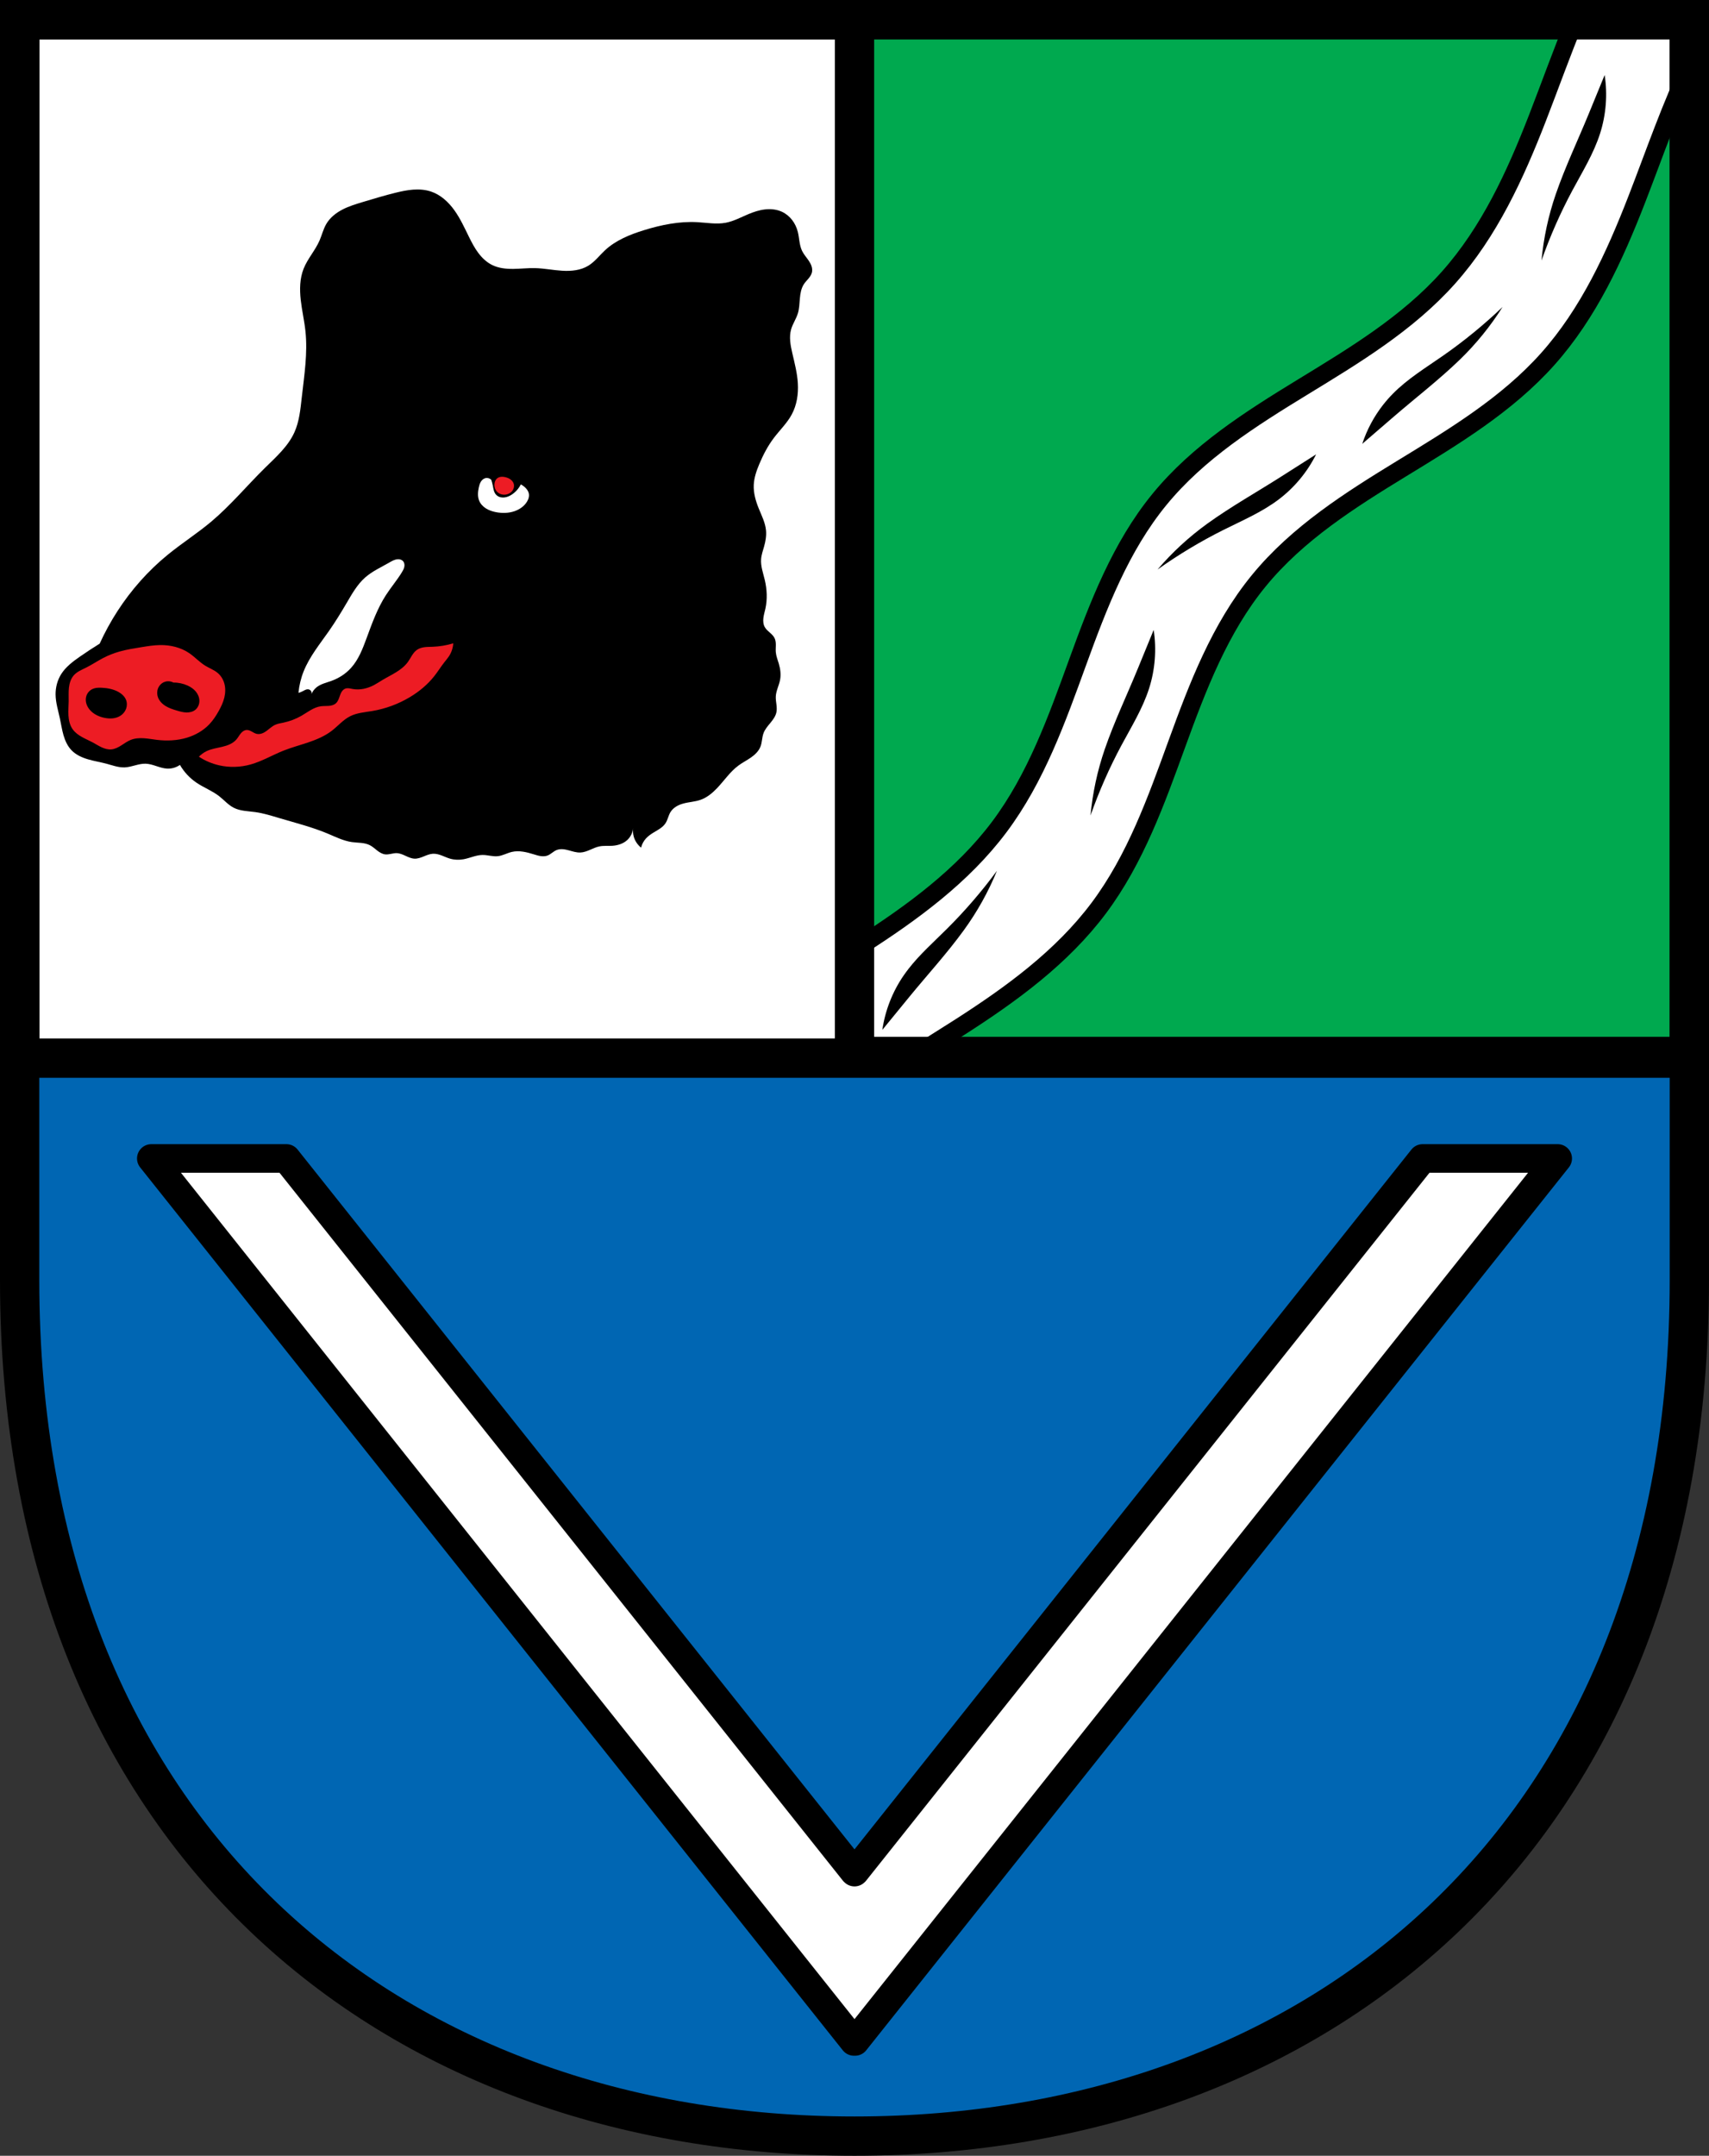
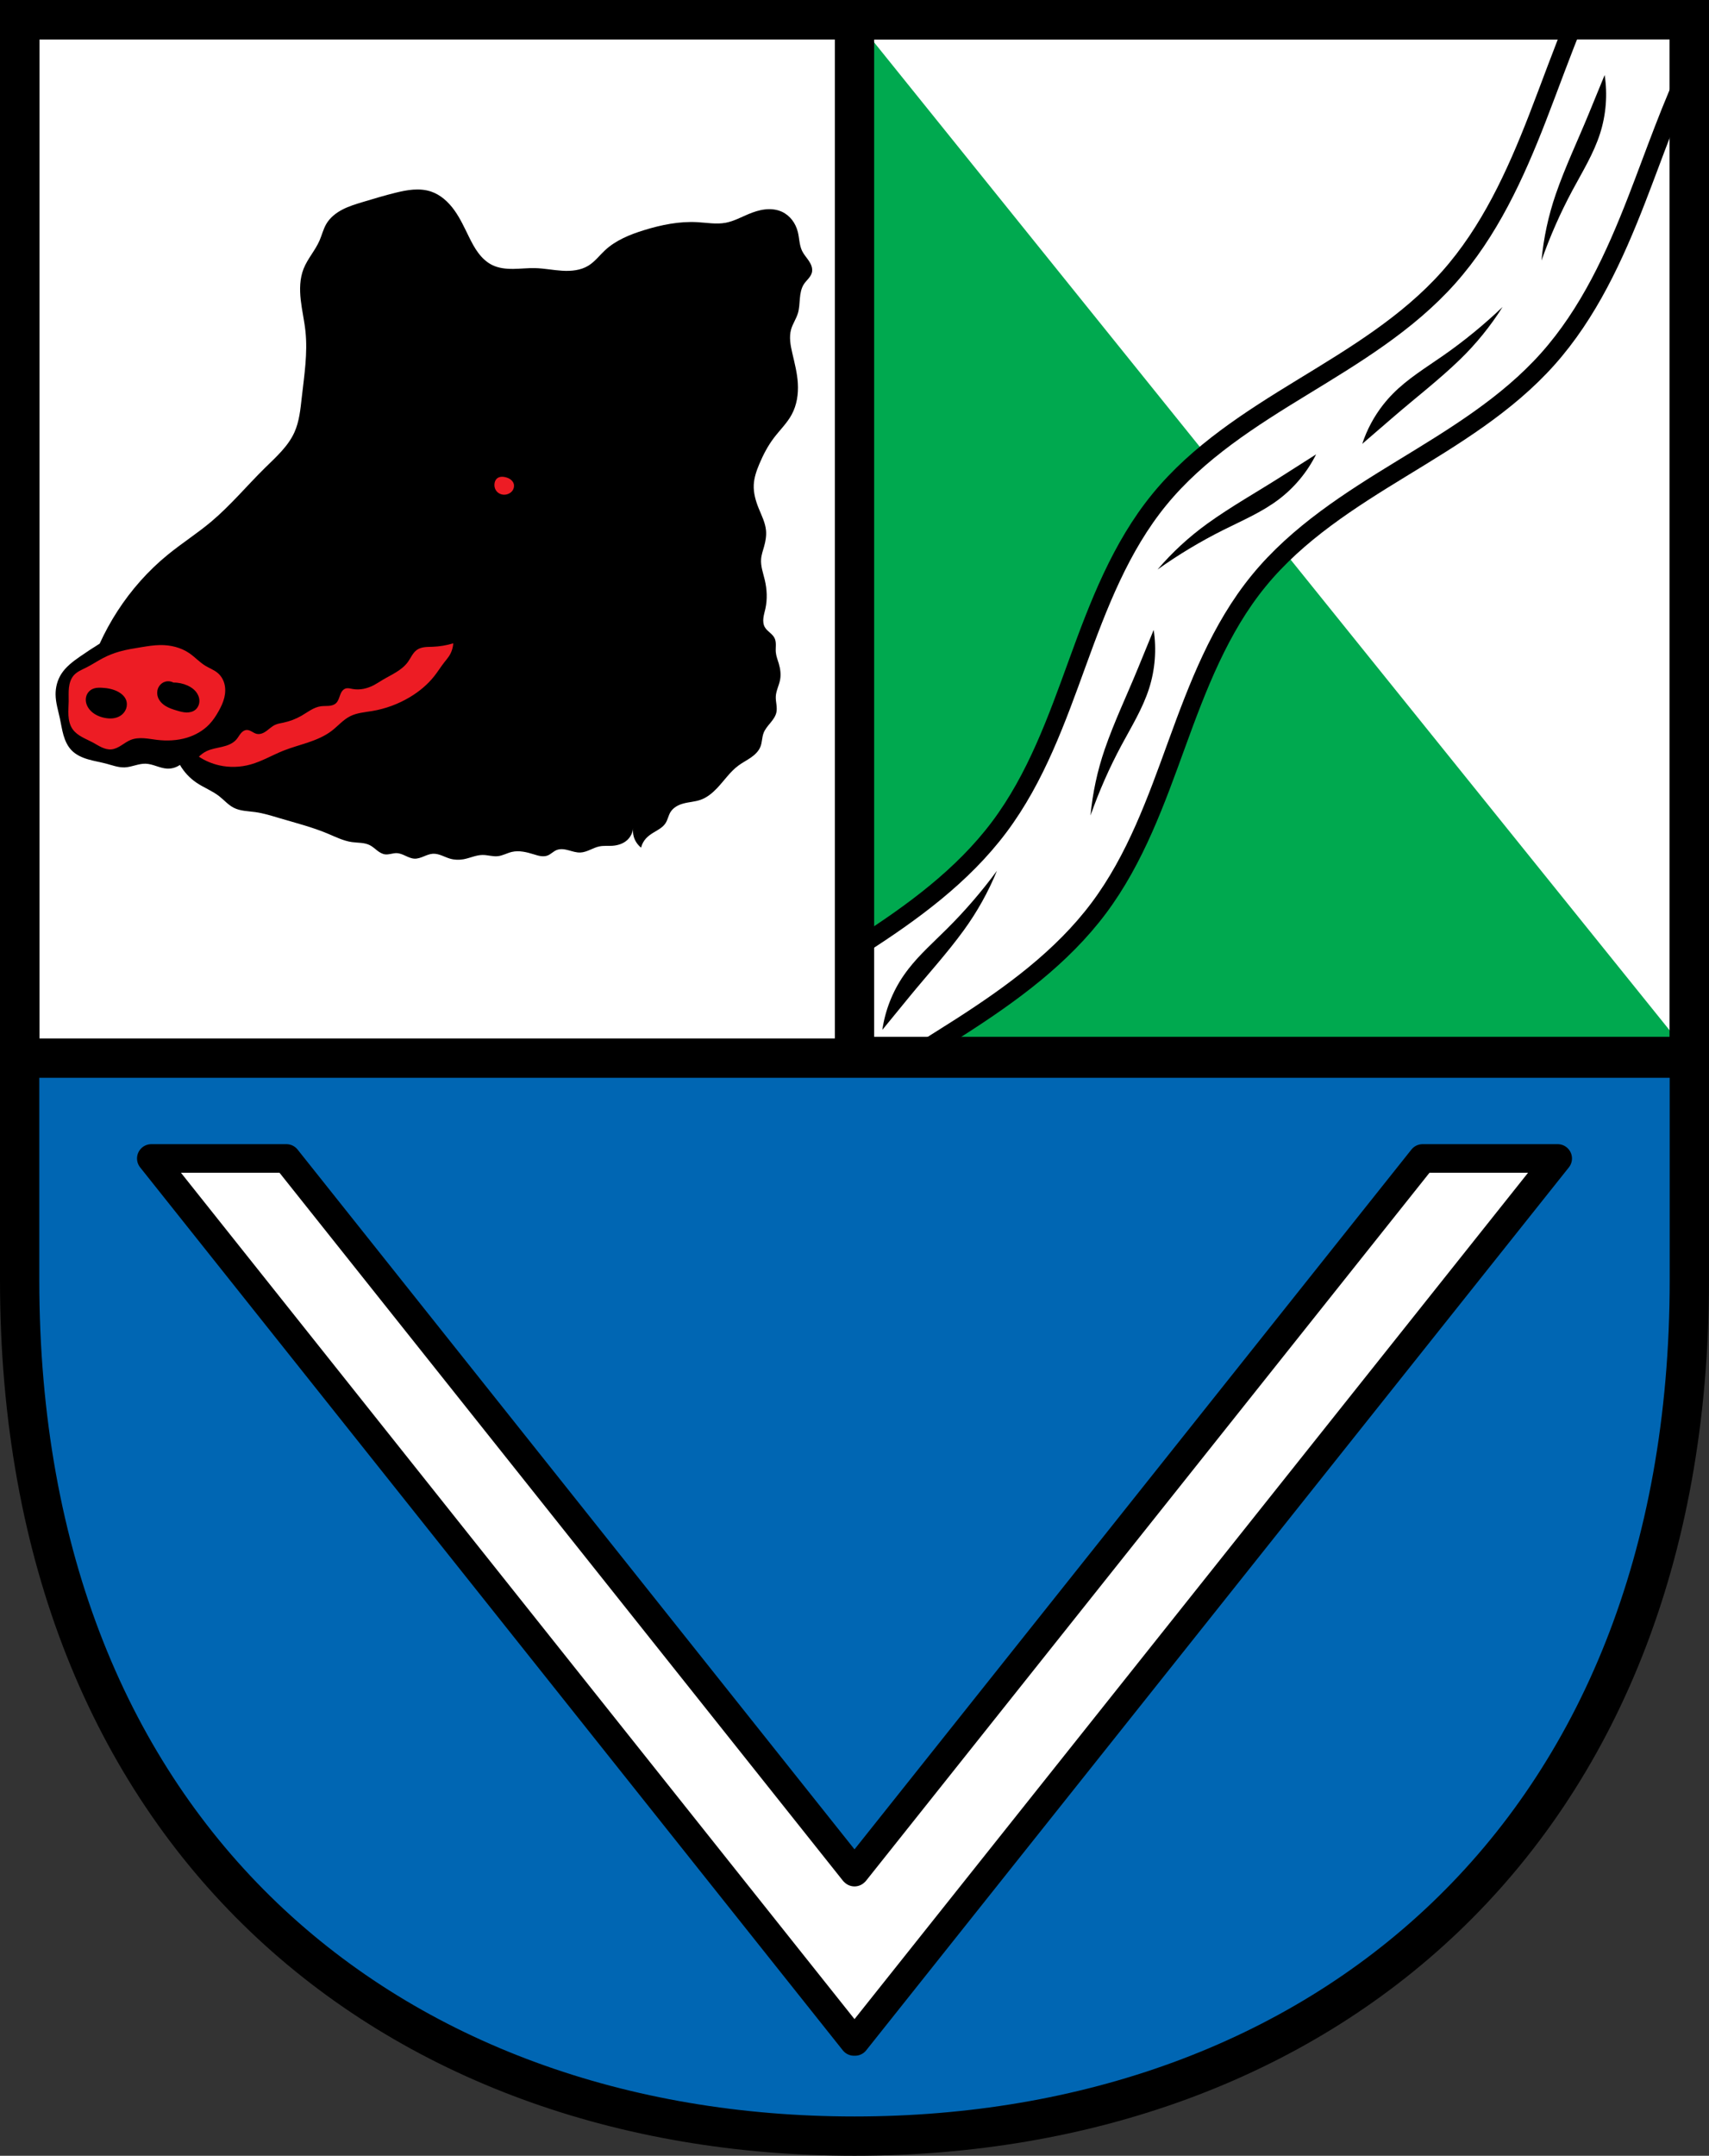
<svg xmlns="http://www.w3.org/2000/svg" xmlns:ns1="http://www.inkscape.org/namespaces/inkscape" xmlns:ns2="http://sodipodi.sourceforge.net/DTD/sodipodi-0.dtd" width="126.573mm" height="159.617mm" viewBox="0 0 126.573 159.617" version="1.1" id="svg865" ns1:version="0.92.5 (2060ec1f9f, 2020-04-08)" ns2:docname="DEU Erbach (Hunsrück) COA.svg">
  <rect x="0" y="0" width="126.573" height="159.617" fill="#333333" stroke="none" />
  <defs id="defs859">
    <ns1:path-effect effect="spiro" id="path-effect3450" is_visible="true" />
    <ns1:path-effect effect="spiro" id="path-effect3445" is_visible="true" />
    <ns1:path-effect effect="spiro" id="path-effect3441" is_visible="true" />
    <ns1:path-effect effect="spiro" id="path-effect3436" is_visible="true" />
    <ns1:path-effect effect="spiro" id="path-effect3430" is_visible="true" />
    <ns1:path-effect effect="spiro" id="path-effect3426" is_visible="true" />
    <ns1:path-effect effect="spiro" id="path-effect3422" is_visible="true" />
    <ns1:path-effect effect="spiro" id="path-effect3418" is_visible="true" />
    <ns1:path-effect effect="spiro" id="path-effect3208" is_visible="true" />
    <ns1:path-effect effect="spiro" id="path-effect3156" is_visible="true" />
    <ns1:path-effect effect="spiro" id="path-effect3644" is_visible="true" />
    <ns1:path-effect effect="spiro" id="path-effect3636" is_visible="true" />
    <ns1:path-effect effect="spiro" id="path-effect3544" is_visible="true" />
    <ns1:path-effect effect="spiro" id="path-effect3466" is_visible="true" />
    <ns1:path-effect effect="spiro" id="path-effect3544-2" is_visible="true" />
    <ns1:path-effect effect="spiro" id="path-effect3644-8" is_visible="true" />
    <ns1:path-effect effect="spiro" id="path-effect3644-3" is_visible="true" />
    <ns1:path-effect effect="spiro" id="path-effect3636-0" is_visible="true" />
    <ns1:path-effect effect="spiro" id="path-effect1727-0-1" is_visible="true" />
    <ns1:path-effect effect="spiro" id="path-effect1731-8-3" is_visible="true" />
    <ns1:path-effect effect="spiro" id="path-effect1727-3" is_visible="true" />
    <ns1:path-effect effect="spiro" id="path-effect1731-7" is_visible="true" />
    <ns1:path-effect effect="spiro" id="path-effect841-8" is_visible="true" />
    <ns1:path-effect effect="skeletal" id="path-effect6414" is_visible="true" lpeversion="1" pattern="m 26507.414,27761.564 c 0,-13.157 10.678,-23.835 23.835,-23.835 13.157,0 23.835,10.678 23.835,23.835 0,13.157 -10.678,23.835 -23.835,23.835 -13.157,0 -23.835,-10.678 -23.835,-23.835 z" copytype="single_stretched" prop_scale="0.08" scale_y_rel="false" spacing="0" normal_offset="0" tang_offset="0" prop_units="false" vertical_pattern="false" hide_knot="false" fuse_tolerance="0" />
    <ns1:path-effect effect="spiro" id="path-effect3208-3" is_visible="true" />
    <ns1:path-effect effect="spiro" id="path-effect3208-3-7" is_visible="true" />
    <ns1:path-effect effect="spiro" id="path-effect3208-3-73" is_visible="true" />
    <ns1:path-effect effect="spiro" id="path-effect3208-3-3" is_visible="true" />
    <ns1:path-effect effect="spiro" id="path-effect3156-7" is_visible="true" />
    <ns1:path-effect effect="spiro" id="path-effect3418-8" is_visible="true" />
  </defs>
  <ns2:namedview id="base" pagecolor="#ffffff" bordercolor="#666666" borderopacity="1.0" ns1:pageopacity="0.0" ns1:pageshadow="2" ns1:zoom="1.3144915" ns1:cx="239.19336" ns1:cy="301.63758" ns1:document-units="mm" ns1:current-layer="layer1" showgrid="false" ns1:window-width="1920" ns1:window-height="1046" ns1:window-x="-11" ns1:window-y="-11" ns1:window-maximized="1" fit-margin-top="0" fit-margin-left="0" fit-margin-right="0" fit-margin-bottom="0" ns1:snap-global="false" ns1:snap-midpoints="true" ns1:snap-smooth-nodes="true" ns1:snap-center="true" ns1:snap-object-midpoints="true" />
  <g ns1:label="Ebene 1" ns1:groupmode="layer" id="layer1" transform="translate(27.201,172.058)">
    <path style="opacity:1;fill:#0066b3;fill-opacity:1;fill-rule:evenodd;stroke:none;stroke-width:2.91;stroke-linecap:round;stroke-linejoin:miter;stroke-miterlimit:4;stroke-dasharray:none;stroke-opacity:1;paint-order:fill markers stroke" d="m -25.746,-170.603 v 93.321 c 0,41.282 27.576,63.385 61.831,63.385 34.255,0 61.831,-22.103 61.831,-63.385 v -93.321 z" id="rect953-7-5" ns1:connector-curvature="0" ns2:nodetypes="cssscc" />
    <path style="opacity:1;fill:#ffffff;fill-opacity:1;fill-rule:evenodd;stroke:#000000;stroke-width:11;stroke-linecap:round;stroke-linejoin:round;stroke-miterlimit:4;stroke-dasharray:none;stroke-dashoffset:0;stroke-opacity:1;paint-order:normal" d="M 5.5 5.5 L 5.5 295.641 L 472.887 295.641 L 472.887 5.5 L 5.5 5.5 z " transform="matrix(0.265,0,0,0.265,-27.201,-172.058)" id="rect2829" />
    <flowRoot xml:space="preserve" id="flowRoot2783" style="font-style:normal;font-weight:normal;font-size:26.667px;line-height:1.25;font-family:sans-serif;letter-spacing:0px;word-spacing:0px;fill:#000000;fill-opacity:1;stroke:none">
      <flowRegion id="flowRegion2785">
        <rect id="rect2787" width="4.055" height="56.766" x="1812.468" y="-35.759" />
      </flowRegion>
      <flowPara id="flowPara2789" />
    </flowRoot>
-     <path style="opacity:1;fill:#00a94f;fill-opacity:1;fill-rule:evenodd;stroke:none;stroke-width:11;stroke-linecap:round;stroke-linejoin:round;stroke-miterlimit:4;stroke-dasharray:none;stroke-dashoffset:0;stroke-opacity:1;paint-order:normal" d="M 239.193 5.5 L 239.193 295.641 L 472.887 295.641 L 472.887 5.5 L 239.193 5.5 z " transform="matrix(0.265,0,0,0.265,-27.201,-172.058)" id="rect2847" />
+     <path style="opacity:1;fill:#00a94f;fill-opacity:1;fill-rule:evenodd;stroke:none;stroke-width:11;stroke-linecap:round;stroke-linejoin:round;stroke-miterlimit:4;stroke-dasharray:none;stroke-dashoffset:0;stroke-opacity:1;paint-order:normal" d="M 239.193 5.5 L 239.193 295.641 L 472.887 295.641 L 239.193 5.5 z " transform="matrix(0.265,0,0,0.265,-27.201,-172.058)" id="rect2847" />
    <path style="fill:#ffffff;stroke:#000000;stroke-width:5;stroke-linecap:butt;stroke-linejoin:round;stroke-miterlimit:4;stroke-dasharray:none;stroke-opacity:1" d="M 440.287 5.5 C 436.519 14.597 433.221 23.89 429.656 33.059 C 423.502 48.887 416.242 64.774 404.812 77.586 C 393.386 90.394 378.544 99.305 364.078 108.143 C 349.613 116.981 334.895 126.277 324.025 139.566 C 313.155 152.855 306.962 169.124 301.168 185.055 C 295.374 200.985 289.583 217.3 279.295 231.039 C 269.004 244.782 254.87 255.047 240.576 264.217 C 240.117 264.511 239.654 264.801 239.193 265.094 L 239.193 295.641 L 254.51 295.641 C 259.124 292.738 263.761 289.87 268.344 286.93 C 282.637 277.759 296.771 267.495 307.062 253.752 C 317.351 240.012 323.141 223.698 328.936 207.768 C 334.73 191.837 340.923 175.568 351.793 162.279 C 362.663 148.99 377.38 139.693 391.846 130.855 C 406.311 122.017 421.153 113.107 432.58 100.299 C 444.01 87.487 451.27 71.6 457.424 55.771 C 462.426 42.906 466.875 29.784 472.887 17.32 L 472.887 5.5 L 440.287 5.5 z " transform="matrix(0.265,0,0,0.265,-27.201,-172.058)" id="path3154-4" />
    <path style="opacity:1;fill:none;fill-opacity:1;fill-rule:evenodd;stroke:#000000;stroke-width:2.91;stroke-linecap:round;stroke-linejoin:miter;stroke-miterlimit:4;stroke-dasharray:none;stroke-opacity:1;paint-order:fill markers stroke" d="m -25.746,-170.603 v 93.321 c 0,41.282 27.576,63.385 61.831,63.385 34.255,0 61.831,-22.103 61.831,-63.385 v -93.321 z" id="rect953-7" ns1:connector-curvature="0" ns2:nodetypes="cssscc" />
    <path style="opacity:1;fill:#ffffff;fill-opacity:1;fill-rule:evenodd;stroke:#000000;stroke-width:2.117;stroke-linecap:round;stroke-linejoin:round;stroke-miterlimit:4;stroke-dasharray:none;stroke-dashoffset:0;stroke-opacity:1;paint-order:normal" d="m -15.994,-86.283 47.045,59.099 4.997,6.277 0.038,-0.048 0.038,0.048 4.997,-6.277 47.045,-59.099 H 78.16 l -42.036,52.807 v -0.014 l -0.038,0.047 -0.038,-0.047 v 0.014 L -5.989,-86.283 Z" id="rect2889" ns1:connector-curvature="0" />
    <path style="fill:#000000;stroke:none;stroke-width:0.265px;stroke-linecap:butt;stroke-linejoin:miter;stroke-opacity:1" d="m 58.529,-129.889 c 1.548,-1.101 3.181,-2.082 4.88,-2.932 1.394,-0.697 2.844,-1.313 4.087,-2.251 1.167,-0.881 2.126,-2.036 2.778,-3.345 l -2.619,1.667 c -1.809,1.151 -3.685,2.201 -5.425,3.454 -1.364,0.983 -2.61,2.129 -3.701,3.408 z m 33.115,-36.616 -1.178,2.872 c -0.814,1.984 -1.742,3.923 -2.441,5.95 -0.548,1.589 -0.904,3.245 -1.059,4.919 0.63,-1.792 1.398,-3.536 2.297,-5.21 0.737,-1.373 1.566,-2.712 2.041,-4.196 0.445,-1.393 0.563,-2.889 0.34,-4.334 z m -33.401,41.089 -1.178,2.872 c -0.814,1.984 -1.742,3.923 -2.441,5.95 -0.548,1.589 -0.904,3.245 -1.059,4.919 0.63,-1.792 1.398,-3.536 2.297,-5.21 0.737,-1.373 1.566,-2.712 2.041,-4.196 0.445,-1.393 0.563,-2.889 0.34,-4.335 z M 40.085,-100.321 c -0.119,0.153 -0.235,0.31 -0.346,0.47 -0.833,1.202 -1.382,2.599 -1.591,4.046 l 1.965,-2.403 c 1.357,-1.66 2.812,-3.243 4.072,-4.978 0.988,-1.36 1.813,-2.839 2.449,-4.395 -1.126,1.53 -2.37,2.973 -3.718,4.312 -0.967,0.961 -1.996,1.876 -2.832,2.948 z m 35.149,-41.763 c -0.675,0.864 -1.2,1.846 -1.542,2.888 l 2.351,-2.027 c 1.623,-1.4 3.329,-2.71 4.87,-4.201 1.208,-1.169 2.275,-2.484 3.171,-3.906 -1.373,1.313 -2.848,2.52 -4.406,3.606 -1.278,0.891 -2.625,1.709 -3.72,2.818 -0.257,0.26 -0.498,0.535 -0.723,0.823 z" id="path3206-4" ns1:connector-curvature="0" />
    <path ns1:connector-curvature="0" style="opacity:1;fill:none;fill-opacity:1;fill-rule:evenodd;stroke:#000000;stroke-width:2.91;stroke-linecap:round;stroke-linejoin:round;stroke-miterlimit:4;stroke-dasharray:none;stroke-dashoffset:0;stroke-opacity:1;paint-order:normal" d="m 36.086,-170.603 v 76.766 h 61.831 v -76.766 z" id="rect2847-2" />
    <path style="fill:#000000;stroke:none;stroke-width:0.731px;stroke-linecap:butt;stroke-linejoin:miter;stroke-opacity:1" d="m -325.404,-84.111 c 0.836,1.445 2.002,2.697 3.383,3.634 1.49,1.01 3.215,1.652 4.636,2.757 1.012,0.787 1.863,1.802 3.007,2.381 1.338,0.677 2.9,0.672 4.385,0.877 1.708,0.236 3.359,0.763 5.012,1.253 3.282,0.973 6.615,1.811 9.773,3.132 1.638,0.686 3.253,1.508 5.012,1.754 0.612,0.086 1.233,0.1 1.848,0.164 0.615,0.065 1.234,0.183 1.786,0.462 0.549,0.278 1.008,0.702 1.493,1.081 0.485,0.378 1.028,0.724 1.639,0.799 0.397,0.049 0.799,-0.021 1.192,-0.098 0.393,-0.078 0.788,-0.165 1.189,-0.152 0.638,0.02 1.238,0.292 1.818,0.56 0.58,0.268 1.178,0.542 1.816,0.568 0.652,0.027 1.284,-0.209 1.889,-0.455 0.605,-0.246 1.218,-0.511 1.87,-0.548 0.612,-0.035 1.217,0.135 1.79,0.351 0.573,0.216 1.129,0.481 1.718,0.651 0.891,0.257 1.843,0.289 2.756,0.125 1.31,-0.235 2.553,-0.862 3.884,-0.877 1.05,-0.012 2.088,0.362 3.132,0.251 1.001,-0.107 1.902,-0.649 2.882,-0.877 1.491,-0.348 3.047,0.049 4.511,0.501 0.449,0.139 0.899,0.283 1.364,0.353 0.465,0.069 0.951,0.061 1.392,-0.102 0.344,-0.127 0.647,-0.341 0.944,-0.556 0.297,-0.215 0.596,-0.434 0.935,-0.572 0.385,-0.156 0.808,-0.202 1.223,-0.179 0.415,0.023 0.823,0.113 1.225,0.22 0.803,0.214 1.609,0.498 2.439,0.46 0.683,-0.032 1.335,-0.282 1.962,-0.552 0.628,-0.27 1.252,-0.567 1.922,-0.701 0.862,-0.173 1.754,-0.07 2.631,-0.125 1.088,-0.069 2.191,-0.405 3.007,-1.128 0.717,-0.634 1.175,-1.552 1.253,-2.506 -0.077,0.585 -0.034,1.186 0.125,1.754 0.248,0.884 0.783,1.686 1.504,2.255 0.171,-0.697 0.519,-1.349 1.002,-1.879 0.463,-0.508 1.04,-0.899 1.629,-1.253 0.438,-0.263 0.886,-0.51 1.302,-0.805 0.416,-0.296 0.803,-0.644 1.078,-1.074 0.445,-0.694 0.572,-1.552 1.002,-2.255 0.282,-0.46 0.687,-0.839 1.145,-1.126 0.457,-0.287 0.966,-0.486 1.487,-0.628 1.155,-0.315 2.378,-0.357 3.508,-0.752 1.314,-0.46 2.424,-1.372 3.383,-2.381 1.469,-1.545 2.67,-3.37 4.385,-4.636 0.813,-0.6 1.721,-1.058 2.549,-1.635 0.829,-0.577 1.598,-1.307 1.961,-2.249 0.339,-0.881 0.295,-1.872 0.626,-2.757 0.295,-0.788 0.866,-1.435 1.401,-2.085 0.535,-0.65 1.06,-1.351 1.23,-2.175 0.11,-0.534 0.064,-1.087 -0.003,-1.629 -0.067,-0.541 -0.153,-1.085 -0.123,-1.629 0.066,-1.166 0.663,-2.235 0.877,-3.383 0.202,-1.081 0.058,-2.203 -0.251,-3.258 -0.231,-0.789 -0.554,-1.562 -0.626,-2.381 -0.043,-0.485 0.004,-0.972 0.006,-1.458 0.002,-0.486 -0.043,-0.986 -0.257,-1.423 -0.222,-0.455 -0.606,-0.806 -0.986,-1.141 -0.38,-0.334 -0.772,-0.673 -1.019,-1.115 -0.314,-0.561 -0.36,-1.237 -0.283,-1.875 0.077,-0.638 0.27,-1.256 0.408,-1.884 0.425,-1.934 0.331,-3.962 -0.125,-5.889 -0.334,-1.41 -0.863,-2.815 -0.752,-4.26 0.069,-0.901 0.385,-1.761 0.626,-2.631 0.294,-1.059 0.482,-2.163 0.376,-3.258 -0.154,-1.584 -0.907,-3.035 -1.504,-4.511 -0.612,-1.515 -1.073,-3.128 -1.002,-4.761 0.064,-1.475 0.557,-2.898 1.128,-4.26 0.797,-1.902 1.761,-3.745 3.007,-5.388 1.209,-1.593 2.684,-3.002 3.634,-4.761 1.044,-1.935 1.386,-4.195 1.253,-6.39 -0.126,-2.08 -0.658,-4.11 -1.128,-6.139 -0.372,-1.607 -0.703,-3.3 -0.251,-4.887 0.324,-1.135 1.03,-2.13 1.378,-3.258 0.305,-0.987 0.324,-2.035 0.415,-3.064 0.091,-1.029 0.268,-2.088 0.838,-2.95 0.268,-0.405 0.613,-0.751 0.923,-1.123 0.311,-0.372 0.595,-0.785 0.705,-1.257 0.095,-0.403 0.057,-0.829 -0.064,-1.225 -0.12,-0.396 -0.32,-0.764 -0.548,-1.109 -0.456,-0.691 -1.031,-1.307 -1.394,-2.051 -0.583,-1.197 -0.555,-2.592 -0.877,-3.884 -0.219,-0.88 -0.608,-1.722 -1.161,-2.441 -0.553,-0.719 -1.273,-1.314 -2.097,-1.694 -1.077,-0.496 -2.304,-0.613 -3.482,-0.476 -1.178,0.137 -2.316,0.517 -3.409,0.977 -1.526,0.643 -3.007,1.453 -4.636,1.754 -1.896,0.35 -3.839,-0.017 -5.764,-0.125 -3.688,-0.208 -7.371,0.54 -10.901,1.629 -2.899,0.894 -5.8,2.065 -8.019,4.135 -1.127,1.051 -2.07,2.326 -3.383,3.132 -1.579,0.969 -3.522,1.149 -5.371,1.036 -1.849,-0.112 -3.678,-0.49 -5.53,-0.535 -1.481,-0.036 -2.958,0.141 -4.439,0.159 -1.481,0.018 -3.001,-0.135 -4.331,-0.786 -1.141,-0.558 -2.087,-1.459 -2.849,-2.475 -0.762,-1.016 -1.351,-2.149 -1.912,-3.288 -0.918,-1.86 -1.78,-3.763 -2.989,-5.449 -1.209,-1.686 -2.813,-3.164 -4.78,-3.823 -1.165,-0.39 -2.416,-0.479 -3.642,-0.391 -1.226,0.088 -2.432,0.348 -3.626,0.641 -2.234,0.549 -4.437,1.217 -6.641,1.879 -1.435,0.432 -2.88,0.866 -4.21,1.556 -1.33,0.69 -2.553,1.661 -3.308,2.955 -0.614,1.053 -0.891,2.265 -1.378,3.383 -0.883,2.026 -2.443,3.709 -3.258,5.764 -0.796,2.006 -0.827,4.236 -0.588,6.381 0.239,2.144 0.737,4.254 0.964,6.4 0.477,4.503 -0.243,9.033 -0.752,13.532 -0.275,2.428 -0.501,4.913 -1.504,7.142 -1.298,2.886 -3.758,5.048 -6.014,7.267 -3.708,3.646 -7.043,7.682 -11.026,11.026 -2.854,2.396 -6.01,4.41 -8.896,6.766 -4.003,3.268 -7.468,7.187 -10.274,11.527 -1.371,2.121 -2.587,4.342 -3.634,6.641 -1.359,0.842 -2.696,1.719 -4.009,2.631 -1.467,1.019 -2.94,2.118 -3.884,3.634 -0.766,1.229 -1.142,2.687 -1.128,4.135 0.017,1.658 0.527,3.265 0.877,4.887 0.247,1.147 0.416,2.312 0.742,3.439 0.326,1.127 0.825,2.231 1.638,3.076 0.898,0.933 2.121,1.49 3.363,1.857 1.242,0.367 2.528,0.564 3.779,0.899 1.24,0.333 2.476,0.807 3.759,0.752 0.723,-0.031 1.426,-0.23 2.125,-0.415 0.699,-0.185 1.412,-0.358 2.135,-0.337 0.752,0.022 1.48,0.254 2.195,0.488 0.715,0.234 1.439,0.474 2.19,0.515 0.928,0.05 1.87,-0.219 2.631,-0.752 z" id="path3416-0" ns1:connector-curvature="0" ns1:path-effect="#path-effect3418-8" ns1:original-d="m -325.40435,-84.110585 c 0,0 2.09492,2.594586 3.38299,3.63357 1.39934,1.128743 3.15519,1.736862 4.63592,2.756501 1.05296,0.72507 1.84691,1.843582 3.0071,2.380615 1.35283,0.626205 2.93094,0.550021 4.38536,0.87707 1.68007,0.37779 3.35571,0.78108 5.01182,1.252953 3.28998,0.937409 6.52948,2.045177 9.77304,3.132388 1.67821,0.562521 3.2985,1.309888 5.01182,1.754138 1.18972,0.308484 2.48139,0.198602 3.63357,0.626477 1.14148,0.423904 1.94349,1.616355 3.13239,1.879434 0.77908,0.172394 1.58652,-0.32868 2.38061,-0.250592 1.26209,0.124109 2.36565,1.102095 3.63357,1.127659 1.29648,0.02614 2.46218,-1.013838 3.75887,-1.002363 1.21617,0.01076 2.30795,0.806362 3.50827,1.002363 0.90776,0.148228 1.8403,0.206434 2.7565,0.125296 1.32214,-0.117089 2.5602,-0.782743 3.88416,-0.87707 1.04482,-0.07444 2.091,0.363295 3.13239,0.250592 0.99827,-0.108038 1.88198,-0.784428 2.8818,-0.877067 1.50634,-0.13957 3.00549,0.349164 4.51063,0.501182 0.91796,0.09271 1.85712,0.456325 2.75651,0.250589 0.7122,-0.162914 1.16631,-0.968859 1.87943,-1.127659 1.59824,-0.355898 3.25814,0.672657 4.88652,0.501181 1.35294,-0.14247 2.54568,-1.009651 3.88416,-1.252955 0.86391,-0.157037 1.77121,0.05188 2.63121,-0.125294 1.0485,-0.216012 2.21148,-0.411401 3.00709,-1.127659 0.69407,-0.624845 1.25296,-2.505911 1.25296,-2.505911 0,0 -0.0645,1.199499 0.12529,1.754137 0.29248,0.854869 1.50355,2.255319 1.50355,2.255319 0,0 0.54359,-1.337548 1.00236,-1.879433 0.44261,-0.522801 1.08854,-0.831893 1.62885,-1.252956 0.79747,-0.621467 1.76044,-1.080954 2.38061,-1.87943 0.50463,-0.649725 0.47206,-1.62637 1.00236,-2.255319 0.67948,-0.80588 1.66013,-1.344088 2.63121,-1.754137 1.10177,-0.465235 2.41245,-0.27269 3.50827,-0.751773 1.26342,-0.552354 2.34016,-1.478483 3.38298,-2.380615 1.60872,-1.391687 2.84649,-3.16735 4.38534,-4.635934 1.43541,-1.369871 3.48764,-2.184035 4.51064,-3.884161 0.48581,-0.807373 0.26965,-1.884414 0.62648,-2.756501 0.63206,-1.544733 2.20629,-2.646004 2.63121,-4.260048 0.27666,-1.050889 -0.24202,-2.177272 -0.1253,-3.257683 0.12512,-1.158202 0.77416,-2.222589 0.87707,-3.382979 0.0962,-1.08484 -0.0695,-2.18374 -0.25059,-3.25768 -0.13644,-0.80914 -0.48601,-1.57217 -0.62648,-2.38062 -0.16506,-0.94999 0.13083,-1.99622 -0.25059,-2.88179 -0.39788,-0.9238 -1.66299,-1.30932 -2.00473,-2.25532 -0.42594,-1.17908 0.11775,-2.50524 0.1253,-3.75887 0.0118,-1.96337 0.0667,-3.9349 -0.1253,-5.88889 -0.14105,-1.43504 -0.79435,-2.81872 -0.75177,-4.26005 0.0266,-0.90119 0.47012,-1.74328 0.62648,-2.6312 0.18957,-1.07653 0.48875,-2.17042 0.37588,-3.25768 -0.16364,-1.57641 -1.08902,-2.98093 -1.50354,-4.51064 -0.42419,-1.56541 -1.04394,-3.1399 -1.00237,-4.76123 0.0377,-1.46844 0.57746,-2.89806 1.12766,-4.26005 0.77035,-1.90698 1.87916,-3.66789 3.00709,-5.38771 1.09488,-1.66944 2.8145,-2.94054 3.63357,-4.76123 0.89052,-1.9795 1.23996,-4.21953 1.25296,-6.39007 0.0125,-2.08069 -0.88592,-4.07284 -1.12766,-6.13948 -0.18949,-1.61994 -0.53376,-3.28031 -0.25059,-4.88652 0.20471,-1.16118 1.02664,-2.13226 1.37825,-3.25769 0.61067,-1.9546 0.45038,-4.13024 1.25295,-6.01418 0.37684,-0.88458 1.5466,-1.42264 1.62884,-2.38062 0.13747,-1.60139 -1.49085,-2.86242 -2.00472,-4.38534 -0.42436,-1.25765 -0.30608,-2.68593 -0.87707,-3.88416 -0.75481,-1.58398 -1.65231,-3.42658 -3.25769,-4.13475 -2.10724,-0.92954 -4.6422,0.005 -6.89125,0.50118 -1.61343,0.35599 -3.00751,1.47462 -4.63593,1.75414 -1.89395,0.3251 -3.84579,-0.24685 -5.7636,-0.1253 -3.66655,0.23239 -7.40439,0.50039 -10.90071,1.62884 -2.86201,0.92372 -5.55652,2.4082 -8.01891,4.13476 -1.25832,0.8823 -1.96536,2.53894 -3.38298,3.13238 -3.35528,1.40457 -7.26359,0.54732 -10.90071,0.50119 -2.93077,-0.0372 -6.16527,0.71614 -8.77068,-0.62648 -2.21513,-1.1415 -3.16749,-3.84792 -4.76123,-5.76359 -2.57869,-3.09959 -4.08586,-7.62973 -7.76832,-9.27187 -2.21369,-0.98716 -4.87243,-0.12393 -7.26714,0.25059 -2.27287,0.35546 -4.52911,0.96641 -6.64067,1.87943 -2.68236,1.15982 -5.61588,2.29181 -7.51773,4.51064 -0.79244,0.92451 -0.84789,2.2869 -1.37825,3.38298 -0.96122,1.98651 -2.7277,3.62133 -3.25768,5.76359 -1.02351,4.13716 0.4315,8.51861 0.37589,12.78014 -0.0589,4.51721 -0.15944,9.05333 -0.75178,13.53192 -0.31898,2.41179 -0.44664,4.95062 -1.50354,7.14184 -1.36603,2.83211 -3.89779,4.94169 -6.01419,7.26714 -3.49848,3.84406 -7.11085,7.60727 -11.026,11.02601 -2.80625,2.45043 -6.16122,4.236 -8.89598,6.76596 -3.77829,3.49534 -7.30739,7.32115 -10.27424,11.52718 -1.45443,2.0619 -3.63357,6.64067 -3.63357,6.64067 0,0 -2.75291,1.64301 -4.00945,2.6312 -1.3936,1.09598 -2.96886,2.11518 -3.88416,3.63357 -0.73753,1.22348 -1.06435,2.707567 -1.12766,4.134753 -0.0733,1.653245 0.44531,3.288969 0.87707,4.886524 0.60326,2.232139 0.76043,4.865703 2.38061,6.515367 1.78804,1.82058 4.69148,2.044261 7.14185,2.756501 1.22699,0.356644 2.48118,0.737255 3.75886,0.751773 1.44187,0.01638 2.81854,-0.787846 4.26005,-0.751773 1.49901,0.03751 2.8864,1.042537 4.38534,1.002364 0.91184,-0.02444 2.6312,-0.751774 2.6312,-0.751774 z" ns2:nodetypes="caaaaaaaaaaaaaaaaaaaaaaaacacaaaaaaaaaaaaaaaaaaaaaaaaaaaaaaaaaaaaaaaaaaaaaaaaaaaaaaaaaacaaaaaaaaac" transform="matrix(0.362,0,0,0.362,103.922,-84.974)" />
    <path ns1:connector-curvature="0" style="fill:#ed1c24;stroke:none;stroke-width:0.265px;stroke-linecap:butt;stroke-linejoin:miter;stroke-opacity:1;fill-opacity:1" d="m 9.986,-136.757 c -0.029,10e-6 -0.059,0.002 -0.088,0.005 -0.116,0.014 -0.231,0.06 -0.314,0.143 -0.073,0.073 -0.119,0.171 -0.144,0.271 -0.029,0.119 -0.031,0.245 -0.003,0.365 0.028,0.119 0.087,0.232 0.171,0.321 0.09,0.096 0.208,0.165 0.336,0.198 0.127,0.034 0.263,0.033 0.391,0.001 0.171,-0.043 0.329,-0.143 0.428,-0.288 0.099,-0.145 0.135,-0.335 0.083,-0.502 -0.04,-0.127 -0.128,-0.236 -0.236,-0.316 -0.108,-0.079 -0.234,-0.13 -0.363,-0.163 -0.085,-0.022 -0.173,-0.036 -0.261,-0.036 z m -3.619,12.333 c -0.497,0.15 -1.014,0.236 -1.533,0.255 -0.198,0.007 -0.397,0.005 -0.593,0.03 -0.196,0.025 -0.393,0.081 -0.556,0.193 -0.155,0.106 -0.272,0.258 -0.373,0.416 -0.101,0.158 -0.188,0.325 -0.298,0.477 -0.226,0.316 -0.54,0.559 -0.87,0.764 -0.33,0.205 -0.68,0.376 -1.014,0.576 -0.213,0.128 -0.419,0.267 -0.639,0.383 -0.478,0.251 -1.033,0.384 -1.565,0.287 -0.09,-0.017 -0.179,-0.039 -0.27,-0.051 -0.091,-0.011 -0.185,-0.011 -0.272,0.019 -0.105,0.036 -0.192,0.113 -0.257,0.203 -0.065,0.09 -0.108,0.193 -0.146,0.297 -0.038,0.104 -0.07,0.21 -0.115,0.312 -0.045,0.101 -0.103,0.199 -0.185,0.274 -0.071,0.066 -0.159,0.112 -0.251,0.143 -0.092,0.031 -0.189,0.046 -0.285,0.054 -0.193,0.015 -0.389,0.001 -0.581,0.027 -0.266,0.036 -0.517,0.147 -0.75,0.28 -0.234,0.133 -0.454,0.288 -0.686,0.422 -0.416,0.24 -0.871,0.412 -1.341,0.511 -0.205,0.043 -0.416,0.073 -0.607,0.16 -0.239,0.109 -0.429,0.299 -0.641,0.453 -0.106,0.077 -0.22,0.146 -0.344,0.188 -0.124,0.043 -0.259,0.058 -0.387,0.029 -0.129,-0.03 -0.244,-0.103 -0.36,-0.168 -0.116,-0.065 -0.242,-0.123 -0.375,-0.119 -0.09,0.003 -0.177,0.035 -0.253,0.083 -0.076,0.048 -0.141,0.112 -0.197,0.182 -0.114,0.139 -0.198,0.301 -0.316,0.437 -0.131,0.151 -0.3,0.267 -0.48,0.353 -0.181,0.086 -0.374,0.143 -0.568,0.19 -0.389,0.093 -0.793,0.148 -1.155,0.319 -0.215,0.102 -0.411,0.243 -0.575,0.415 0.457,0.3 0.968,0.517 1.501,0.638 0.766,0.174 1.575,0.148 2.331,-0.064 0.846,-0.237 1.61,-0.696 2.427,-1.021 0.601,-0.239 1.229,-0.405 1.842,-0.613 0.613,-0.208 1.22,-0.462 1.734,-0.855 0.464,-0.356 0.85,-0.823 1.373,-1.085 0.501,-0.251 1.076,-0.29 1.628,-0.383 0.979,-0.164 1.926,-0.513 2.778,-1.021 0.691,-0.412 1.322,-0.932 1.82,-1.564 0.269,-0.341 0.497,-0.713 0.766,-1.053 0.108,-0.137 0.223,-0.269 0.319,-0.415 0.187,-0.284 0.298,-0.618 0.319,-0.958 z m -21.712,0.128 c -0.472,0.007 -0.939,0.084 -1.405,0.16 -0.536,0.087 -1.074,0.171 -1.597,0.319 -0.419,0.119 -0.827,0.278 -1.213,0.479 -0.423,0.22 -0.819,0.489 -1.245,0.702 -0.327,0.164 -0.682,0.302 -0.926,0.574 -0.222,0.249 -0.326,0.584 -0.364,0.915 -0.038,0.331 -0.016,0.666 -0.02,1 -0.004,0.356 -0.038,0.711 -0.017,1.066 0.021,0.355 0.102,0.716 0.305,1.008 0.173,0.249 0.425,0.433 0.689,0.581 0.264,0.148 0.545,0.265 0.812,0.409 0.218,0.118 0.427,0.254 0.653,0.357 0.225,0.104 0.473,0.175 0.72,0.153 0.268,-0.024 0.514,-0.154 0.741,-0.298 0.227,-0.144 0.446,-0.306 0.696,-0.405 0.305,-0.121 0.642,-0.142 0.97,-0.121 0.328,0.021 0.652,0.083 0.978,0.121 0.736,0.087 1.493,0.054 2.203,-0.159 0.624,-0.188 1.21,-0.519 1.66,-0.989 0.281,-0.293 0.505,-0.635 0.702,-0.989 0.175,-0.313 0.33,-0.641 0.415,-0.989 0.084,-0.345 0.096,-0.712 0,-1.053 -0.083,-0.294 -0.247,-0.567 -0.479,-0.766 -0.272,-0.234 -0.62,-0.356 -0.926,-0.543 -0.428,-0.26 -0.768,-0.642 -1.181,-0.926 -0.629,-0.432 -1.408,-0.617 -2.171,-0.606 z m 0.642,2.681 c 0.121,0.005 0.241,0.038 0.348,0.096 0.362,-0.005 0.725,0.072 1.054,0.223 0.23,0.106 0.446,0.251 0.607,0.447 0.157,0.192 0.259,0.434 0.26,0.682 0.002,0.248 -0.101,0.5 -0.292,0.658 -0.184,0.153 -0.433,0.21 -0.672,0.204 -0.239,-0.007 -0.472,-0.071 -0.701,-0.14 -0.286,-0.085 -0.573,-0.177 -0.827,-0.331 -0.255,-0.154 -0.478,-0.378 -0.578,-0.658 -0.074,-0.208 -0.075,-0.442 0.004,-0.648 0.079,-0.206 0.241,-0.381 0.443,-0.469 0.111,-0.049 0.234,-0.07 0.355,-0.064 z m -5.133,0.475 c 0.06,-3.8e-4 0.12,0.002 0.18,0.005 0.432,0.023 0.87,0.104 1.245,0.319 0.233,0.134 0.443,0.325 0.543,0.574 0.084,0.21 0.083,0.451 0.006,0.664 -0.078,0.212 -0.23,0.395 -0.421,0.517 -0.167,0.107 -0.361,0.167 -0.558,0.19 -0.197,0.022 -0.397,0.007 -0.592,-0.03 -0.44,-0.083 -0.871,-0.288 -1.149,-0.638 -0.109,-0.138 -0.194,-0.297 -0.236,-0.468 -0.042,-0.171 -0.041,-0.354 0.013,-0.521 0.071,-0.222 0.237,-0.411 0.447,-0.511 0.162,-0.076 0.342,-0.099 0.522,-0.1 z" id="path3420-0" />
-     <path ns1:connector-curvature="0" style="fill:#ffffff;stroke:none;stroke-width:0.265px;stroke-linecap:butt;stroke-linejoin:miter;stroke-opacity:1" d="m 8.838,-136.668 c -0.043,0.002 -0.085,0.01 -0.126,0.024 -0.135,0.046 -0.242,0.153 -0.313,0.276 -0.071,0.123 -0.109,0.262 -0.139,0.401 -0.069,0.321 -0.099,0.665 0.022,0.97 0.097,0.244 0.286,0.444 0.508,0.584 0.222,0.14 0.476,0.223 0.733,0.274 0.456,0.09 0.937,0.082 1.377,-0.068 0.374,-0.127 0.719,-0.363 0.926,-0.7 0.058,-0.094 0.105,-0.196 0.13,-0.303 0.026,-0.107 0.03,-0.221 0.005,-0.328 -0.037,-0.157 -0.134,-0.293 -0.248,-0.406 -0.1,-0.099 -0.214,-0.183 -0.339,-0.248 -0.079,0.155 -0.178,0.299 -0.293,0.429 -0.136,0.152 -0.296,0.284 -0.474,0.384 -0.171,0.096 -0.364,0.161 -0.56,0.159 -0.098,-9.9e-4 -0.196,-0.019 -0.287,-0.057 -0.091,-0.038 -0.173,-0.096 -0.237,-0.17 -0.076,-0.089 -0.123,-0.199 -0.154,-0.311 -0.032,-0.112 -0.049,-0.228 -0.071,-0.343 -0.029,-0.145 -0.066,-0.288 -0.113,-0.429 -0.06,-0.061 -0.137,-0.105 -0.221,-0.125 -0.042,-0.01 -0.085,-0.014 -0.128,-0.012 z m -6.531,6.018 c -0.019,-5.8e-4 -0.039,-2e-4 -0.058,9.5e-4 -0.231,0.014 -0.438,0.14 -0.639,0.255 -0.598,0.344 -1.238,0.631 -1.756,1.085 -0.587,0.515 -0.979,1.21 -1.373,1.883 -0.413,0.706 -0.841,1.404 -1.309,2.075 -0.677,0.971 -1.444,1.901 -1.884,3 -0.204,0.51 -0.333,1.049 -0.383,1.596 0.11,-0.032 0.217,-0.075 0.319,-0.128 0.071,-0.036 0.139,-0.078 0.213,-0.106 0.074,-0.028 0.157,-0.042 0.234,-0.022 0.072,0.019 0.136,0.069 0.172,0.134 0.036,0.066 0.043,0.146 0.02,0.217 0.082,-0.199 0.215,-0.377 0.383,-0.511 0.319,-0.254 0.735,-0.339 1.117,-0.479 0.546,-0.199 1.048,-0.526 1.437,-0.958 0.558,-0.619 0.862,-1.42 1.15,-2.202 0.403,-1.098 0.802,-2.21 1.437,-3.192 0.373,-0.578 0.824,-1.104 1.181,-1.692 0.074,-0.122 0.145,-0.25 0.174,-0.39 0.015,-0.07 0.018,-0.143 0.006,-0.213 -0.012,-0.07 -0.04,-0.139 -0.085,-0.195 -0.048,-0.06 -0.115,-0.104 -0.188,-0.13 -0.054,-0.019 -0.112,-0.029 -0.17,-0.031 z" id="path3439-7" />
  </g>
</svg>